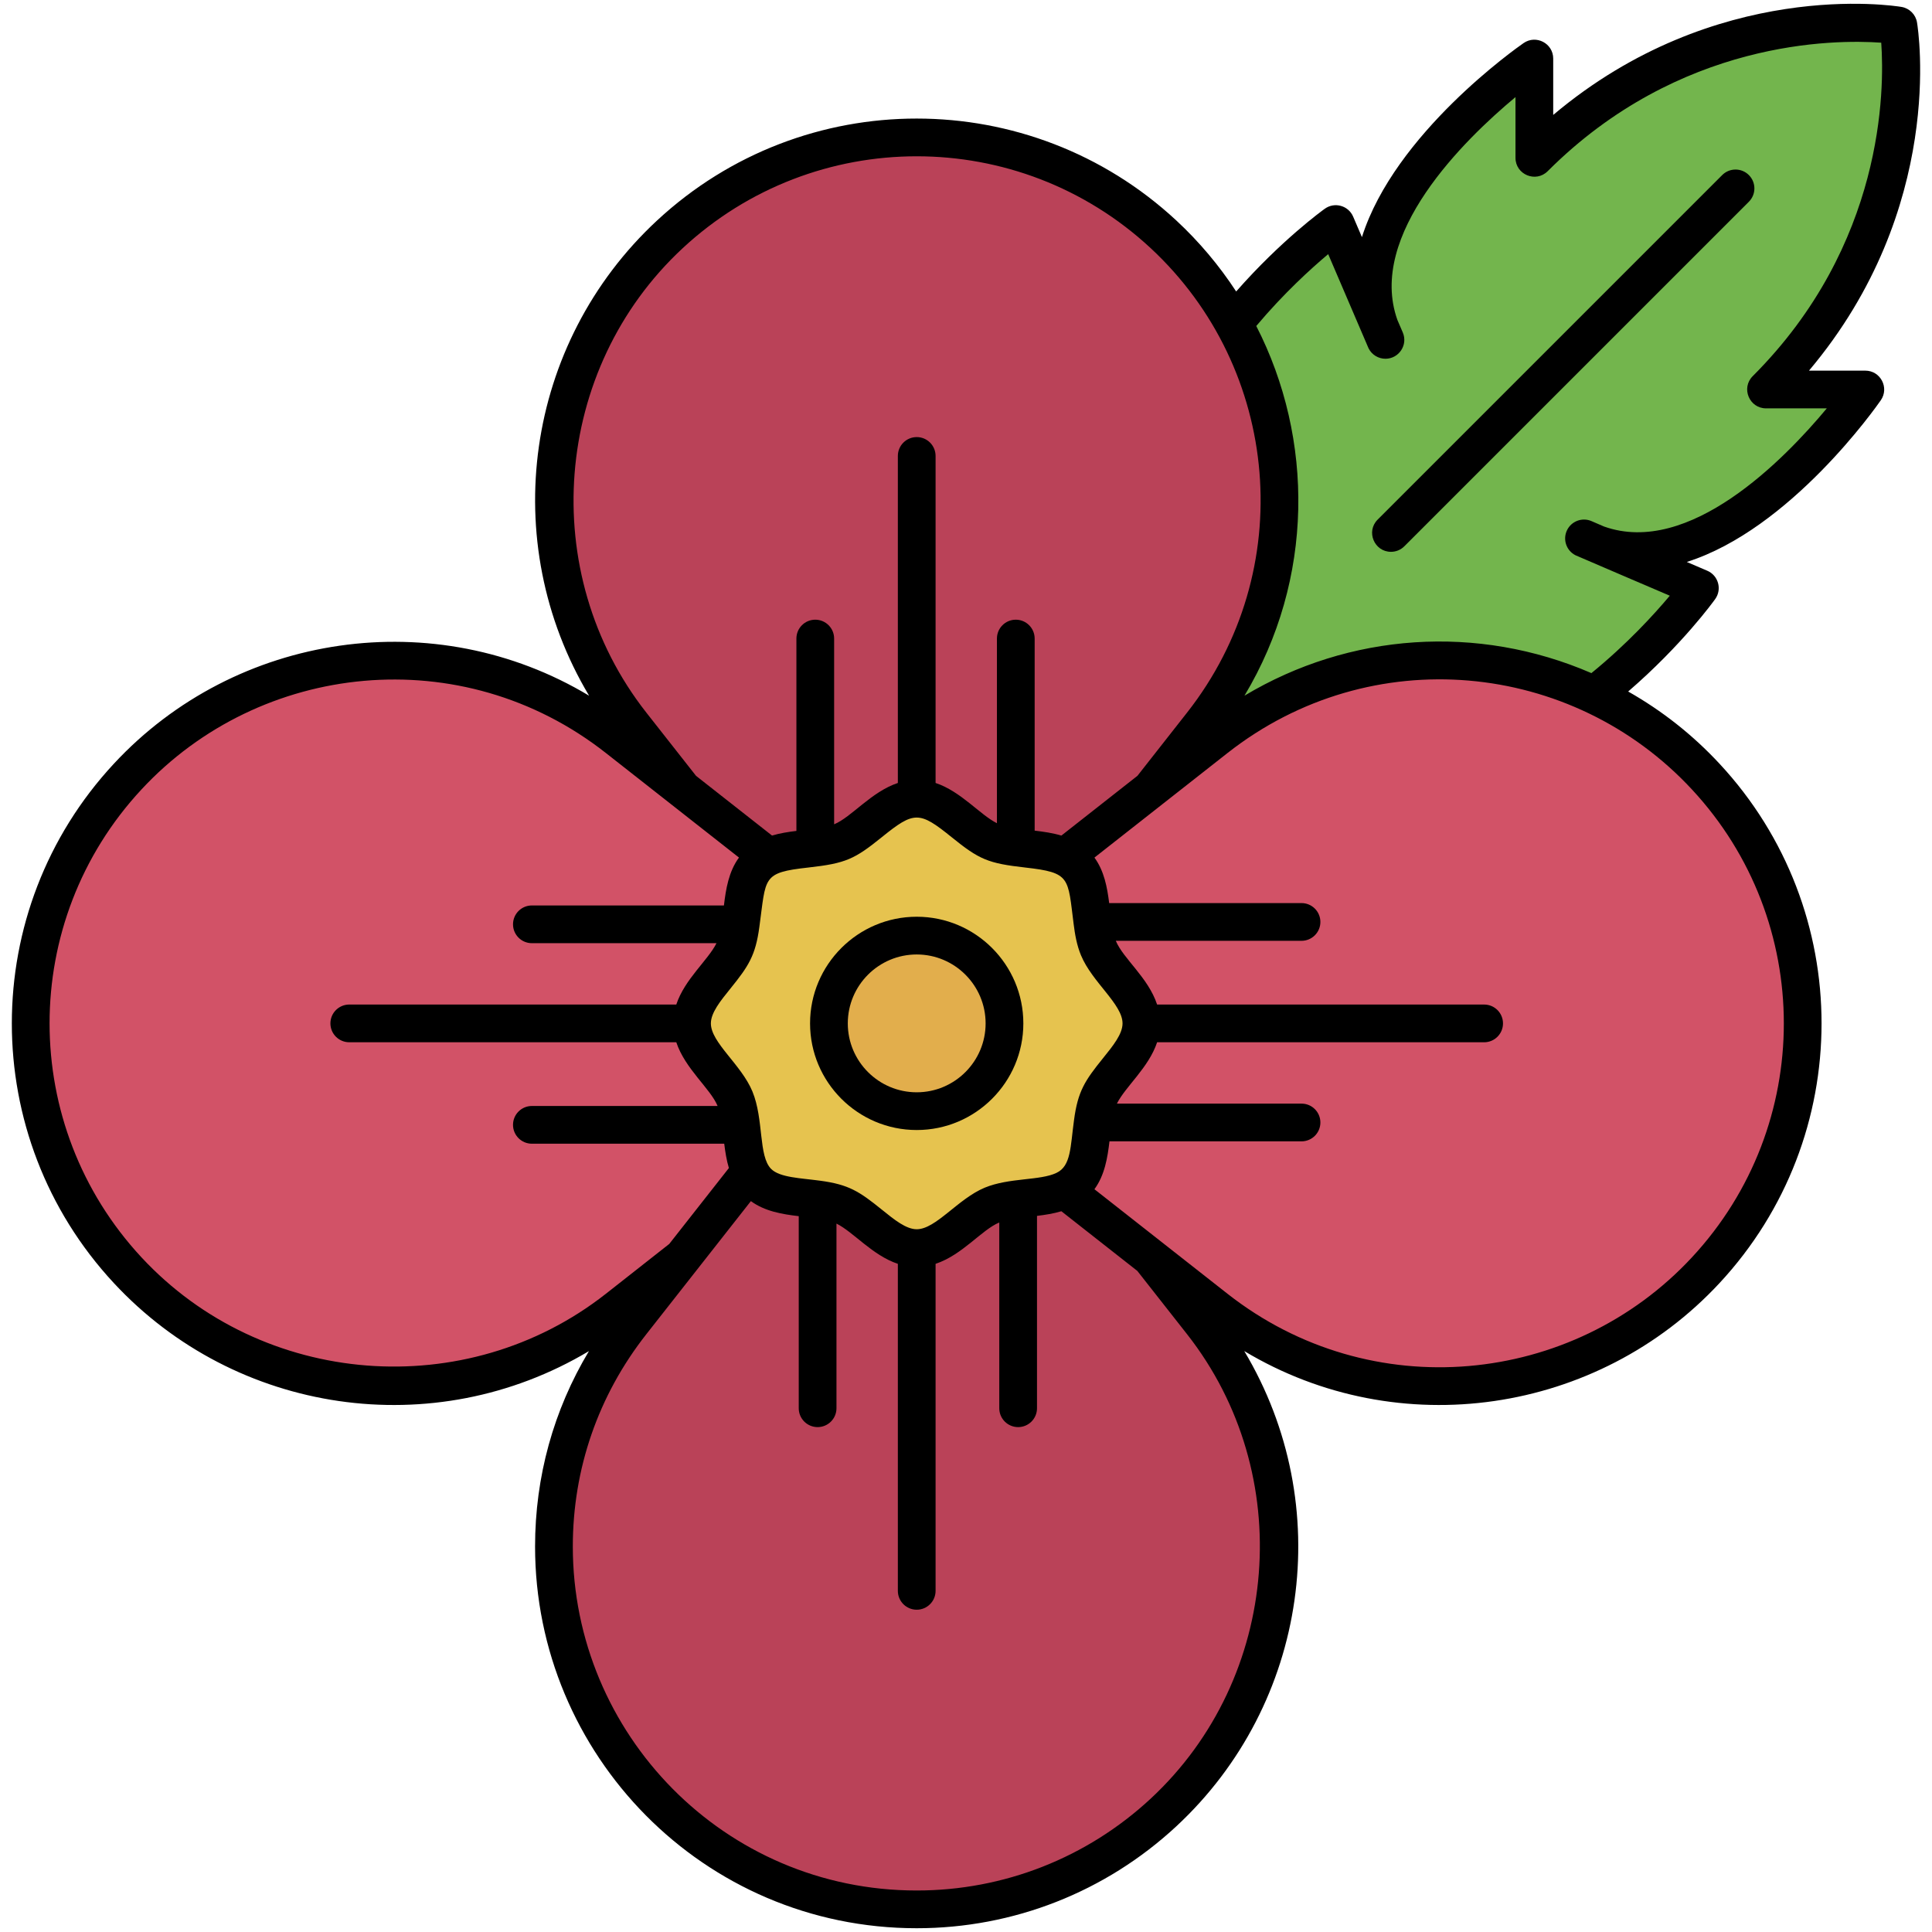
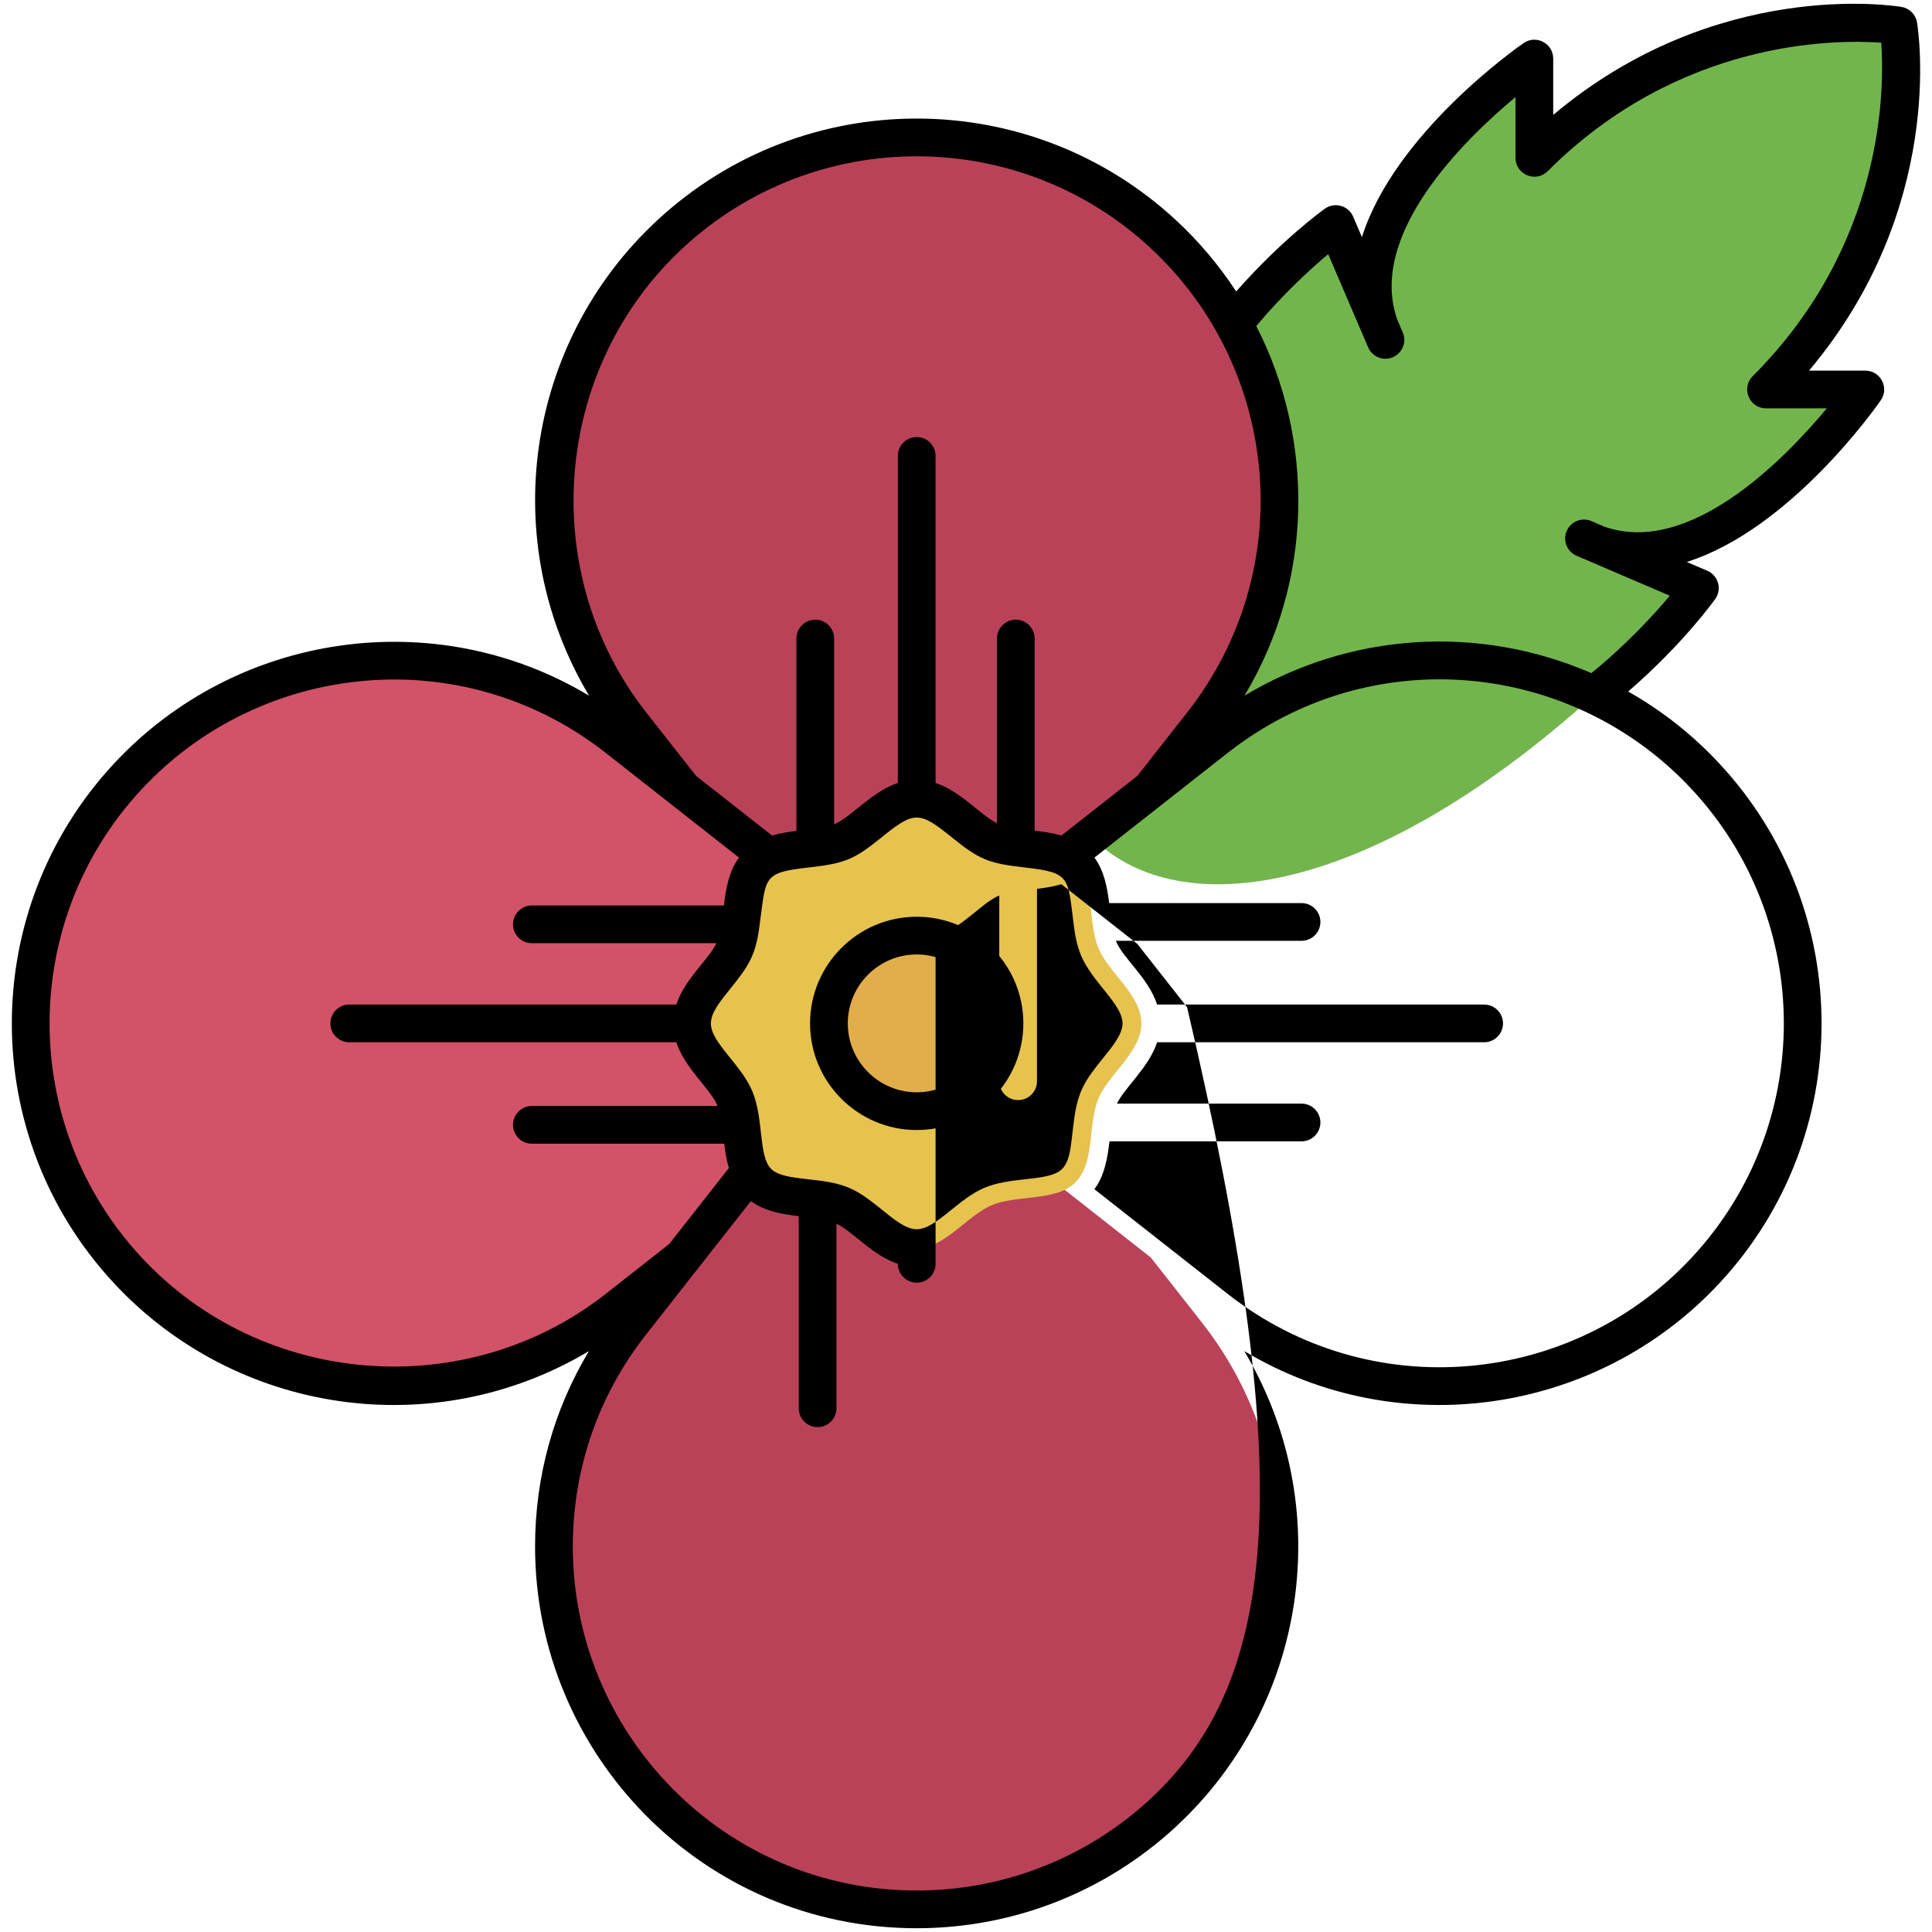
<svg xmlns="http://www.w3.org/2000/svg" version="1.1" viewBox="0 0 512 512" style="enable-background:new 0 0 512 512;" xml:space="preserve">
  <g id="_x32_8_x2C__remembrance_x2C__memorial_day_x2C__cultures_x2C__flower_x2C__funeral_x2C__holiday">
    <g>
      <g>
        <path style="fill:#73B54D;" d="M503.097,6.765c0,0-52.613-8.779-96.478,35.066V15.524c0,0-53.173,36.815-41.005,70.951     l-11.608-27.096c0,0-13.738,9.819-27.067,26.417c-107.266,119.568-26.633,208.673,95.538,98.397     c17.558-13.708,28.006-28.346,28.006-28.346l-27.127-11.619c34.136,12.208,70.971-41.005,70.971-41.005h-26.306     C511.876,59.379,503.097,6.765,503.097,6.765z" />
-         <path style="fill:#D25267;" d="M305.003,209.149l17.208-13.518c29.366-23.067,68.271-26.457,100.267-11.439     c10.869,5.099,20.937,12.318,29.566,21.617c17.128,18.428,25.687,41.915,25.687,65.402s-8.559,46.974-25.687,65.402     c-18.848,20.307-44.584,30.726-70.471,30.726c-20.857,0-41.805-6.759-59.362-20.547l-17.238-13.538l-16.998-2.49l-5.819-15.438     l0.01-88.229l6.143-15.438L305.003,209.149z" />
        <path style="fill:#D25267;" d="M198.827,310.426l-2.506,15.921l-15.421,6.906l-0.01-0.01l-17.228,13.548     c-39.335,30.906-95.798,26.487-129.833-10.179C16.71,318.185,8.141,294.698,8.141,271.211s8.569-46.974,25.687-65.402     c18.848-20.307,44.584-30.726,70.471-30.726c20.857,0,41.815,6.749,59.362,20.547l17.238,13.538l20.421,2.49l2.396,15.438     L198.827,310.426z" />
        <path style="fill:#BA4258;" d="M282.156,315.325l22.817,17.928l13.548,17.238c30.896,39.325,26.477,95.788-10.179,129.833     c-18.438,17.118-41.925,25.677-65.402,25.677c-23.487,0-46.974-8.559-65.412-25.677c-20.297-18.858-30.726-44.594-30.726-70.481     c0-20.847,6.759-41.805,20.547-59.352l13.548-17.238l17.928-22.827L282.156,315.325z" />
        <path style="fill:#BA4258;" d="M203.716,227.097l-22.817-17.928l-13.548-17.238c-30.896-39.335-26.477-95.798,10.179-129.833     c18.438-17.118,41.925-25.677,65.412-25.677c23.477,0,46.964,8.559,65.402,25.677c7.589,7.049,13.798,15.068,18.598,23.697     c8.039,14.428,12.128,30.576,12.128,46.784c0,20.847-6.759,41.805-20.547,59.352l-13.518,17.218l-22.837,17.948H203.716z" />
        <path style="fill:#E6C34F;" d="M291.095,251.264c2.73,6.589,11.389,12.378,11.389,19.947s-8.659,13.358-11.389,19.947     c-3.287,7.905-0.14,20.012-8.939,24.167c-3.49,1.68-8.029,1.9-12.338,2.44v0.01c-2.47,0.31-4.859,0.73-6.939,1.59     c-6.579,2.73-12.368,11.399-19.937,11.399c-7.569,0-13.368-8.669-19.947-11.399c-7.876-3.275-20.008-0.131-24.167-8.939     c-2.637-5.477-1.679-13.534-4.049-19.268c-2.73-6.589-11.389-12.378-11.389-19.947s8.659-13.358,11.389-19.947     c2.821-6.786,0.91-17.028,6.049-22.167c5.119-5.119,15.349-3.22,22.167-6.039c6.579-2.73,12.378-11.399,19.947-11.399     c7.569,0,13.358,8.669,19.937,11.399c6.817,2.819,17.027,0.899,22.167,6.039C290.175,234.24,288.276,244.525,291.095,251.264z" />
        <path style="fill:#E2AE4C;" d="M242.941,247.944c12.838,0,23.257,10.419,23.257,23.267c0,12.848-10.419,23.257-23.257,23.257     c-12.848,0-23.267-10.409-23.267-23.257C219.674,258.363,230.093,247.944,242.941,247.944z" />
        <path d="M242.941,242.945c-15.586,0-28.266,12.68-28.266,28.267c0,15.58,12.68,28.256,28.266,28.256     c15.58,0,28.256-12.676,28.256-28.256C271.197,255.625,258.521,242.945,242.941,242.945z M242.941,289.469     c-10.073,0-18.267-8.19-18.267-18.257c0-10.073,8.194-18.268,18.267-18.268c10.067,0,18.257,8.195,18.257,18.268     C261.198,281.279,253.008,289.469,242.941,289.469z" />
-         <path d="M494.328,98.223h-14.927c36.3-43.077,28.98-90.169,28.627-92.281c-0.352-2.106-2.002-3.756-4.108-4.108     c-2.113-0.353-49.206-7.678-92.302,28.622V15.524c0-4.026-4.534-6.404-7.846-4.111c-1.772,1.227-34.164,23.979-42.845,51.427     l-2.327-5.43c-1.255-2.931-4.904-3.956-7.502-2.098c-0.518,0.37-11.517,8.301-23.499,21.934     c-4.487-6.87-9.794-13.181-15.856-18.812c-38.774-35.997-98.794-36.043-137.617,0c-35.093,32.585-42.401,85.13-18.006,125.935     c-40.794-24.508-93.594-16.832-125.956,18.038c-36.011,38.768-36.061,98.788-0.001,137.606     c32.263,34.757,84.775,42.625,125.913,18.043c-9.371,15.611-14.275,33.285-14.275,51.787     c0,55.101,44.548,101.157,101.137,101.157c25.606,0,50.041-9.594,68.804-27.012c35.016-32.523,42.45-85.064,18.003-125.943     c40.95,24.593,93.702,16.727,125.958-18.029c36.016-38.748,36.059-98.816,0.003-137.607     c-7.108-7.659-15.241-14.064-24.221-19.152c14.315-12.352,22.674-23.957,23.066-24.506c1.852-2.594,0.834-6.242-2.1-7.501     l-5.433-2.327c27.443-8.687,50.192-41.082,51.419-42.855C500.731,102.757,498.354,98.223,494.328,98.223z M180.931,65.762     c34.934-32.434,89.023-32.48,124.009-0.001c34.428,31.982,39.243,85.419,9.648,123.084l-13.153,16.752l-20.156,15.838     c-2.304-0.684-4.705-1.029-7.084-1.307v-50.903c0-2.761-2.238-4.999-4.999-4.999c-2.761,0-4.999,2.238-4.999,4.999v48.937     c-4.504-2.244-9.52-8.428-16.258-10.667v-86.664c0-2.761-2.238-4.999-4.999-4.999s-4.999,2.238-4.999,4.999v86.664     c-7.06,2.345-12.313,9.076-16.887,10.953v-49.223c0-2.761-2.238-4.999-4.999-4.999c-2.761,0-4.999,2.238-4.999,4.999v50.978     c-2.179,0.265-4.363,0.606-6.458,1.229l-20.132-15.815l-13.183-16.773C142.217,151.838,146.454,97.774,180.931,65.762z      M284.633,296.784c-0.983,7.146-0.775,12.209-4.647,14.036c-4.36,2.101-12.507,1.233-19.023,3.926     c-7.103,2.947-12.938,11.017-18.022,11.017c-2.818,0-5.934-2.519-9.233-5.187c-5.974-4.828-8.759-6.663-16.359-7.676     c-5.156-0.704-10.683-0.818-12.988-3.121c-3.414-3.422-1.902-13.133-4.965-20.536c-2.965-7.154-11.007-12.938-11.007-18.033     c0-2.817,2.514-5.93,5.177-9.225c4.786-5.926,6.658-8.731,7.674-16.349c1.821-13.221,0.614-14.365,13.027-15.74     c9.895-1.102,12.231-2.224,19.442-8.052c8.534-6.9,9.917-6.913,18.457-0.003c7.368,5.962,9.668,6.949,19.547,8.065     c12.095,1.359,11.229,2.624,12.823,15.041c0.319,2.536,0.8,5.498,1.942,8.228c2.949,7.122,11.007,12.946,11.007,18.035     c0,2.816-2.514,5.928-5.176,9.223C287.523,286.359,285.649,289.166,284.633,296.784z M37.491,333.209     C5.043,298.28,4.996,244.193,37.493,209.211c31.411-33.846,84.871-39.693,123.081-9.648l35.261,27.7     c-2.724,3.721-3.474,8.362-3.986,12.692h-50.895c-2.761,0-4.999,2.238-4.999,4.999c0,2.761,2.238,4.999,4.999,4.999h48.923     c-2.265,4.548-8.411,9.504-10.653,16.259H92.56c-2.761,0-4.999,2.238-4.999,4.999s2.238,4.999,4.999,4.999h86.665     c2.339,7.045,9.034,12.277,10.933,16.858c0.004,0.009,0.006,0.02,0.01,0.029h-49.214c-2.761,0-4.999,2.238-4.999,4.999     c0,2.761,2.238,4.999,4.999,4.999h50.976c0.267,2.174,0.608,4.355,1.231,6.448l-15.802,20.114l-16.787,13.202     C123.568,371.934,69.504,367.697,37.491,333.209z M304.941,476.661c-16.907,15.696-38.926,24.341-62,24.341     c-51.052,0-91.139-41.564-91.139-91.158c0-20.589,6.736-40.045,19.479-56.262l27.711-35.273     c3.717,2.724,8.352,3.479,12.683,3.989v50.902c0,2.761,2.238,4.999,4.999,4.999s4.999-2.238,4.999-4.999v-48.938     c4.505,2.244,9.529,8.429,16.267,10.667v86.664c0,2.761,2.238,4.999,4.999,4.999s4.999-2.238,4.999-4.999v-86.664     c7.136-2.37,12.229-9.045,16.878-10.953v49.224c0,2.761,2.238,4.999,4.999,4.999s4.999-2.238,4.999-4.999v-50.979     c2.179-0.265,4.363-0.606,6.458-1.229l20.129,15.813l13.186,16.776C343.656,390.575,339.418,444.638,304.941,476.661z      M448.382,209.214c32.452,34.914,32.489,89.041-0.003,123.998c-31.63,34.083-85.077,39.493-123.081,9.648l-35.265-27.703     c2.728-3.72,3.477-8.361,3.989-12.689h50.896c2.761,0,4.999-2.238,4.999-4.999s-2.238-4.999-4.999-4.999h-48.924     c2.265-4.547,8.411-9.506,10.653-16.258h86.664c2.761,0,4.999-2.238,4.999-4.999s-2.238-4.999-4.999-4.999h-86.664     c-2.393-7.209-8.97-12.124-10.941-16.878c-0.001-0.003-0.002-0.007-0.004-0.011h49.215c2.761,0,4.999-2.238,4.999-4.999     s-2.238-4.999-4.999-4.999h-50.976c-0.511-4.143-1.317-8.513-3.904-12.055l35.261-27.708     C363.37,169.658,416.677,175.047,448.382,209.214z M425.089,139.535l-3.329-1.437c-2.481-1.072-5.366,0.025-6.51,2.473     c-1.145,2.449-0.136,5.364,2.278,6.581c0.409,0.206,24.883,10.674,24.984,10.717c-4.098,4.893-11.27,12.763-20.774,20.513     c-30.165-13.059-64.144-10.679-91.944,5.985c18.519-30.852,18.446-68.119,3.131-97.974c7.268-8.64,14.473-15.194,19.06-19.04     c0.067,0.157,10.561,24.676,10.692,24.941c0.871,1.757,2.639,2.78,4.482,2.78c3.553,0,6.019-3.655,4.589-6.977l-1.427-3.316     c-8.037-22.582,17.705-47.732,31.3-59.049v16.098c0,4.438,5.385,6.682,8.534,3.536c34.866-34.85,75.981-34.943,88.392-34.051     c0.89,12.428,0.791,53.529-34.059,88.371c-3.145,3.142-0.908,8.535,3.535,8.535h16.099     C472.807,121.817,447.667,147.559,425.089,139.535z" />
-         <path d="M463.468,46.395c-1.951-1.953-5.118-1.953-7.069,0l-91.309,91.309c-3.167,3.165-0.87,8.534,3.535,8.534     c1.279,0,2.559-0.488,3.535-1.465l91.309-91.309C465.421,51.512,465.421,48.347,463.468,46.395z" />
+         <path d="M494.328,98.223h-14.927c36.3-43.077,28.98-90.169,28.627-92.281c-0.352-2.106-2.002-3.756-4.108-4.108     c-2.113-0.353-49.206-7.678-92.302,28.622V15.524c0-4.026-4.534-6.404-7.846-4.111c-1.772,1.227-34.164,23.979-42.845,51.427     l-2.327-5.43c-1.255-2.931-4.904-3.956-7.502-2.098c-0.518,0.37-11.517,8.301-23.499,21.934     c-4.487-6.87-9.794-13.181-15.856-18.812c-38.774-35.997-98.794-36.043-137.617,0c-35.093,32.585-42.401,85.13-18.006,125.935     c-40.794-24.508-93.594-16.832-125.956,18.038c-36.011,38.768-36.061,98.788-0.001,137.606     c32.263,34.757,84.775,42.625,125.913,18.043c-9.371,15.611-14.275,33.285-14.275,51.787     c0,55.101,44.548,101.157,101.137,101.157c25.606,0,50.041-9.594,68.804-27.012c35.016-32.523,42.45-85.064,18.003-125.943     c40.95,24.593,93.702,16.727,125.958-18.029c36.016-38.748,36.059-98.816,0.003-137.607     c-7.108-7.659-15.241-14.064-24.221-19.152c14.315-12.352,22.674-23.957,23.066-24.506c1.852-2.594,0.834-6.242-2.1-7.501     l-5.433-2.327c27.443-8.687,50.192-41.082,51.419-42.855C500.731,102.757,498.354,98.223,494.328,98.223z M180.931,65.762     c34.934-32.434,89.023-32.48,124.009-0.001c34.428,31.982,39.243,85.419,9.648,123.084l-13.153,16.752l-20.156,15.838     c-2.304-0.684-4.705-1.029-7.084-1.307v-50.903c0-2.761-2.238-4.999-4.999-4.999c-2.761,0-4.999,2.238-4.999,4.999v48.937     c-4.504-2.244-9.52-8.428-16.258-10.667v-86.664c0-2.761-2.238-4.999-4.999-4.999s-4.999,2.238-4.999,4.999v86.664     c-7.06,2.345-12.313,9.076-16.887,10.953v-49.223c0-2.761-2.238-4.999-4.999-4.999c-2.761,0-4.999,2.238-4.999,4.999v50.978     c-2.179,0.265-4.363,0.606-6.458,1.229l-20.132-15.815l-13.183-16.773C142.217,151.838,146.454,97.774,180.931,65.762z      M284.633,296.784c-0.983,7.146-0.775,12.209-4.647,14.036c-4.36,2.101-12.507,1.233-19.023,3.926     c-7.103,2.947-12.938,11.017-18.022,11.017c-2.818,0-5.934-2.519-9.233-5.187c-5.974-4.828-8.759-6.663-16.359-7.676     c-5.156-0.704-10.683-0.818-12.988-3.121c-3.414-3.422-1.902-13.133-4.965-20.536c-2.965-7.154-11.007-12.938-11.007-18.033     c0-2.817,2.514-5.93,5.177-9.225c4.786-5.926,6.658-8.731,7.674-16.349c1.821-13.221,0.614-14.365,13.027-15.74     c9.895-1.102,12.231-2.224,19.442-8.052c8.534-6.9,9.917-6.913,18.457-0.003c7.368,5.962,9.668,6.949,19.547,8.065     c12.095,1.359,11.229,2.624,12.823,15.041c0.319,2.536,0.8,5.498,1.942,8.228c2.949,7.122,11.007,12.946,11.007,18.035     c0,2.816-2.514,5.928-5.176,9.223C287.523,286.359,285.649,289.166,284.633,296.784z M37.491,333.209     C5.043,298.28,4.996,244.193,37.493,209.211c31.411-33.846,84.871-39.693,123.081-9.648l35.261,27.7     c-2.724,3.721-3.474,8.362-3.986,12.692h-50.895c-2.761,0-4.999,2.238-4.999,4.999c0,2.761,2.238,4.999,4.999,4.999h48.923     c-2.265,4.548-8.411,9.504-10.653,16.259H92.56c-2.761,0-4.999,2.238-4.999,4.999s2.238,4.999,4.999,4.999h86.665     c2.339,7.045,9.034,12.277,10.933,16.858c0.004,0.009,0.006,0.02,0.01,0.029h-49.214c-2.761,0-4.999,2.238-4.999,4.999     c0,2.761,2.238,4.999,4.999,4.999h50.976c0.267,2.174,0.608,4.355,1.231,6.448l-15.802,20.114l-16.787,13.202     C123.568,371.934,69.504,367.697,37.491,333.209z M304.941,476.661c-16.907,15.696-38.926,24.341-62,24.341     c-51.052,0-91.139-41.564-91.139-91.158c0-20.589,6.736-40.045,19.479-56.262l27.711-35.273     c3.717,2.724,8.352,3.479,12.683,3.989v50.902c0,2.761,2.238,4.999,4.999,4.999s4.999-2.238,4.999-4.999v-48.938     c4.505,2.244,9.529,8.429,16.267,10.667c0,2.761,2.238,4.999,4.999,4.999s4.999-2.238,4.999-4.999v-86.664     c7.136-2.37,12.229-9.045,16.878-10.953v49.224c0,2.761,2.238,4.999,4.999,4.999s4.999-2.238,4.999-4.999v-50.979     c2.179-0.265,4.363-0.606,6.458-1.229l20.129,15.813l13.186,16.776C343.656,390.575,339.418,444.638,304.941,476.661z      M448.382,209.214c32.452,34.914,32.489,89.041-0.003,123.998c-31.63,34.083-85.077,39.493-123.081,9.648l-35.265-27.703     c2.728-3.72,3.477-8.361,3.989-12.689h50.896c2.761,0,4.999-2.238,4.999-4.999s-2.238-4.999-4.999-4.999h-48.924     c2.265-4.547,8.411-9.506,10.653-16.258h86.664c2.761,0,4.999-2.238,4.999-4.999s-2.238-4.999-4.999-4.999h-86.664     c-2.393-7.209-8.97-12.124-10.941-16.878c-0.001-0.003-0.002-0.007-0.004-0.011h49.215c2.761,0,4.999-2.238,4.999-4.999     s-2.238-4.999-4.999-4.999h-50.976c-0.511-4.143-1.317-8.513-3.904-12.055l35.261-27.708     C363.37,169.658,416.677,175.047,448.382,209.214z M425.089,139.535l-3.329-1.437c-2.481-1.072-5.366,0.025-6.51,2.473     c-1.145,2.449-0.136,5.364,2.278,6.581c0.409,0.206,24.883,10.674,24.984,10.717c-4.098,4.893-11.27,12.763-20.774,20.513     c-30.165-13.059-64.144-10.679-91.944,5.985c18.519-30.852,18.446-68.119,3.131-97.974c7.268-8.64,14.473-15.194,19.06-19.04     c0.067,0.157,10.561,24.676,10.692,24.941c0.871,1.757,2.639,2.78,4.482,2.78c3.553,0,6.019-3.655,4.589-6.977l-1.427-3.316     c-8.037-22.582,17.705-47.732,31.3-59.049v16.098c0,4.438,5.385,6.682,8.534,3.536c34.866-34.85,75.981-34.943,88.392-34.051     c0.89,12.428,0.791,53.529-34.059,88.371c-3.145,3.142-0.908,8.535,3.535,8.535h16.099     C472.807,121.817,447.667,147.559,425.089,139.535z" />
      </g>
    </g>
  </g>
  <g id="Layer_1" />
</svg>